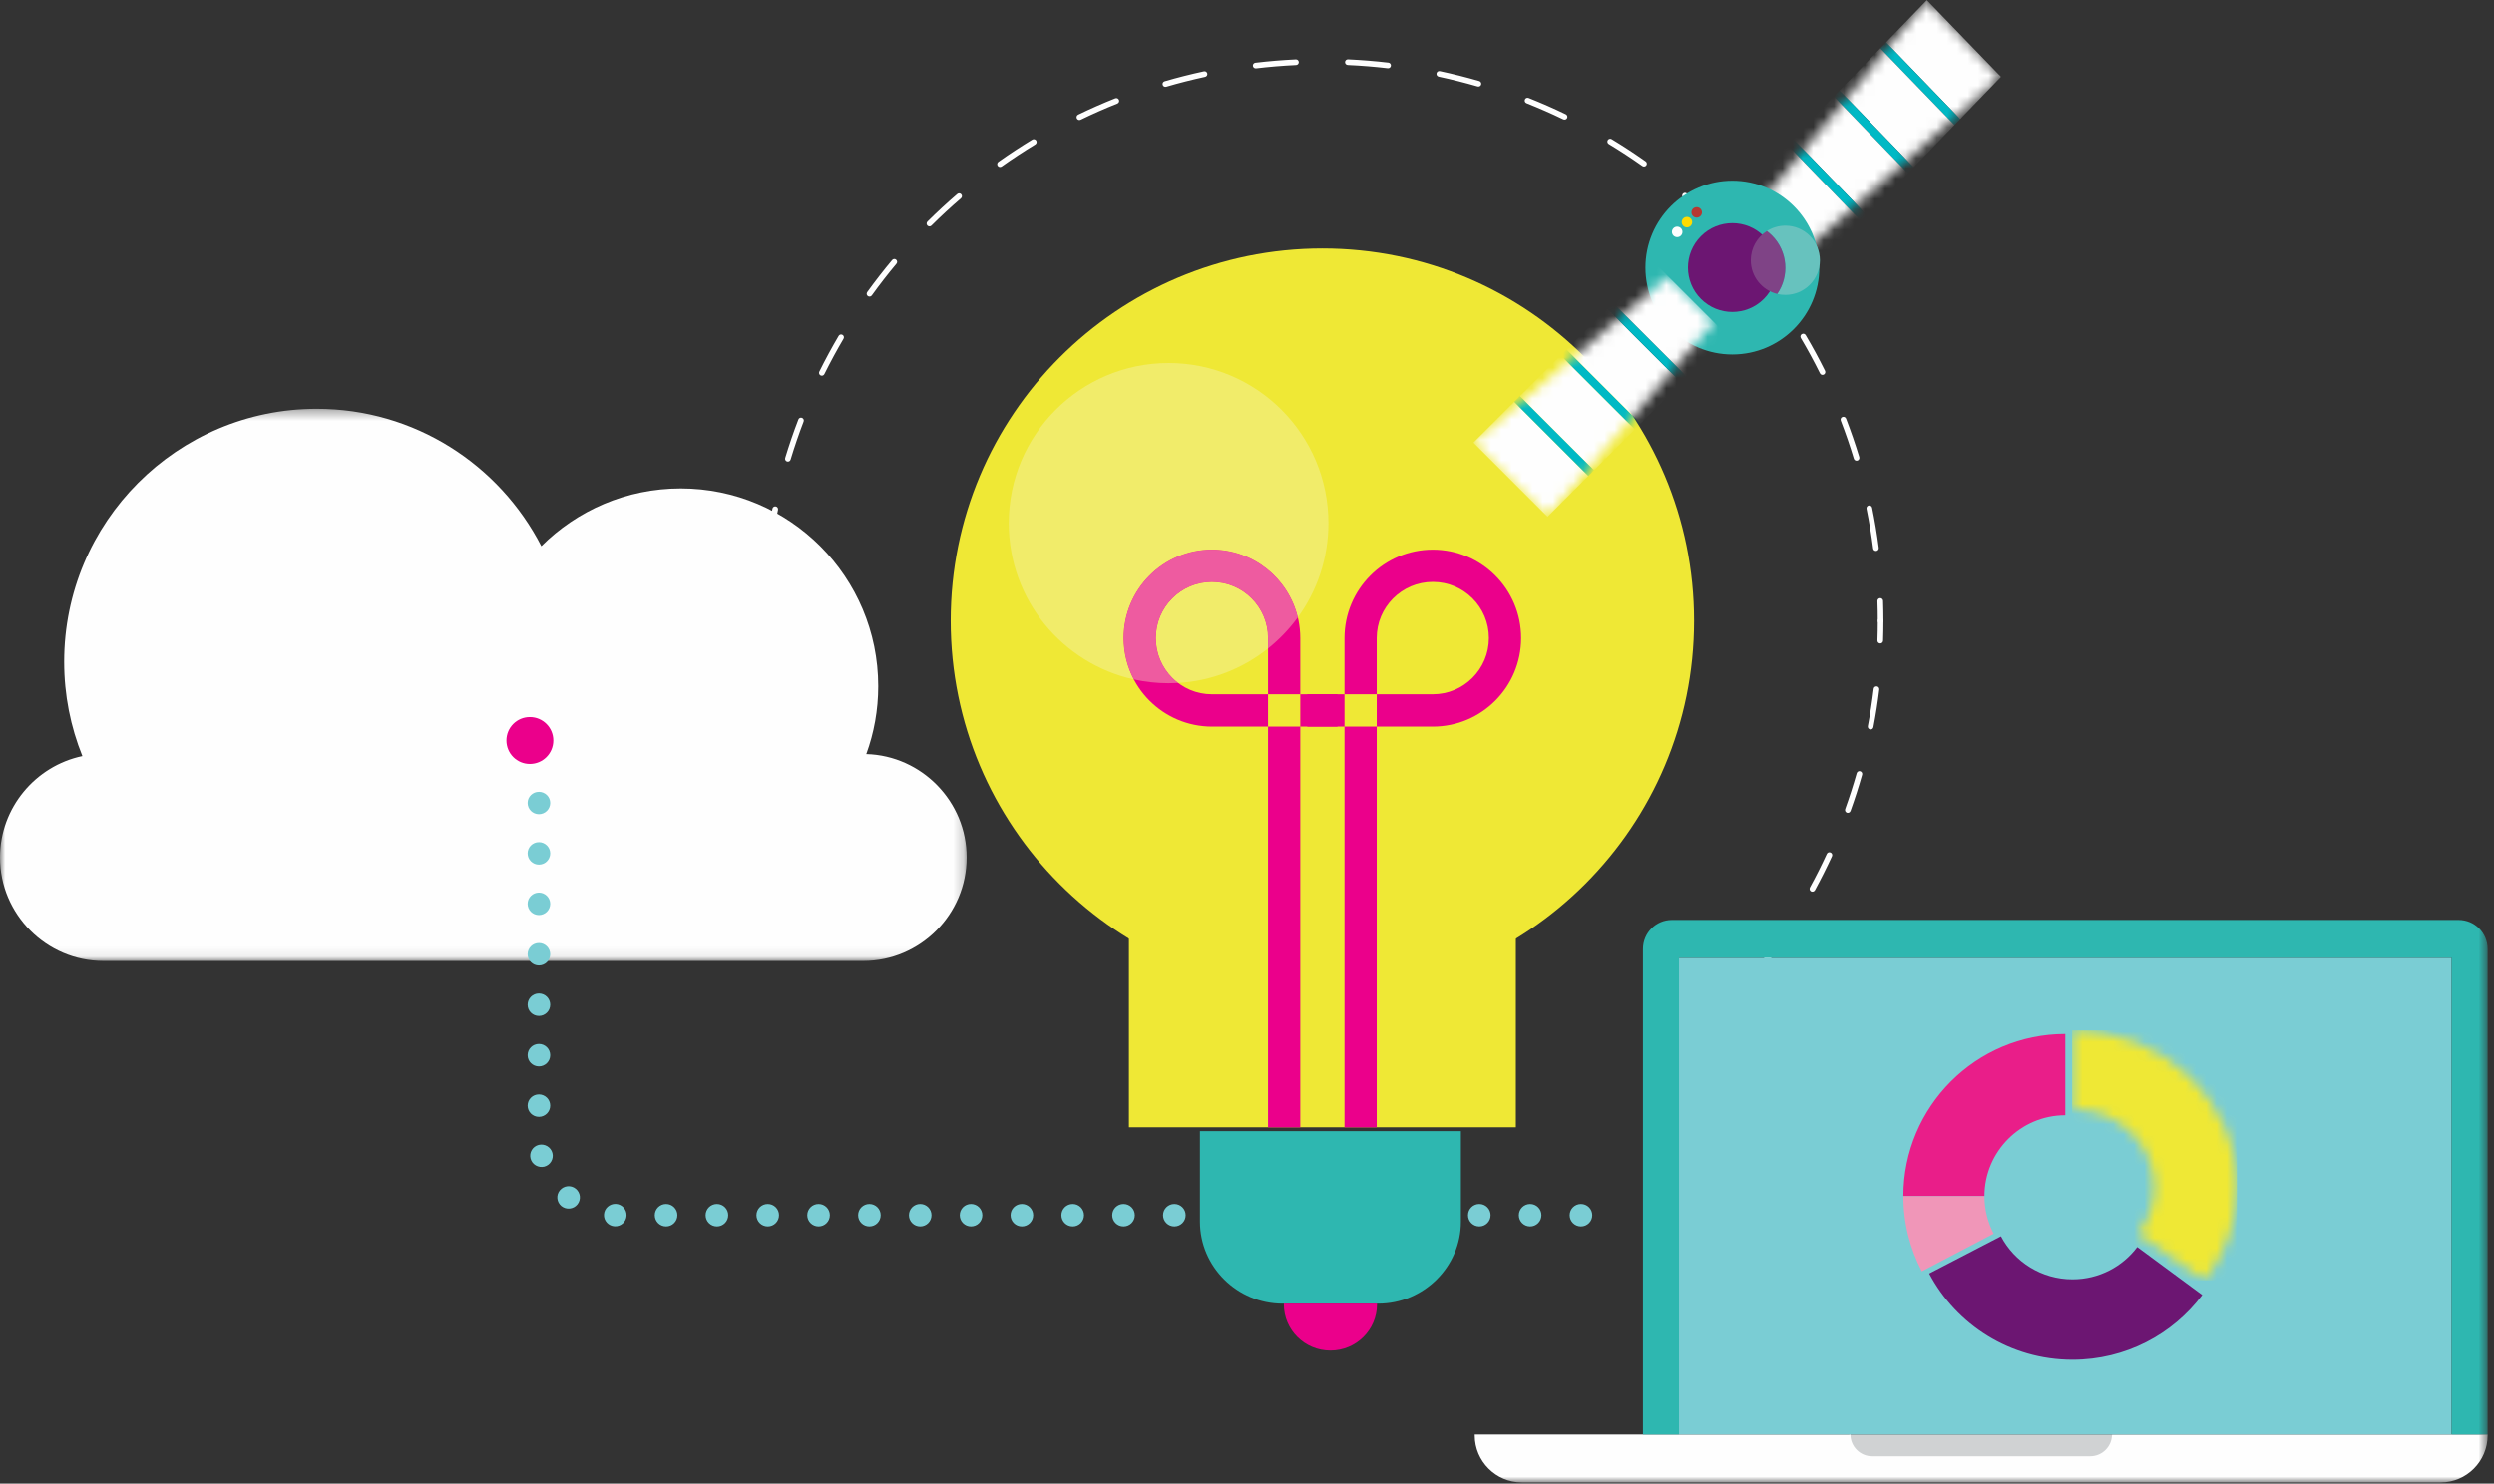
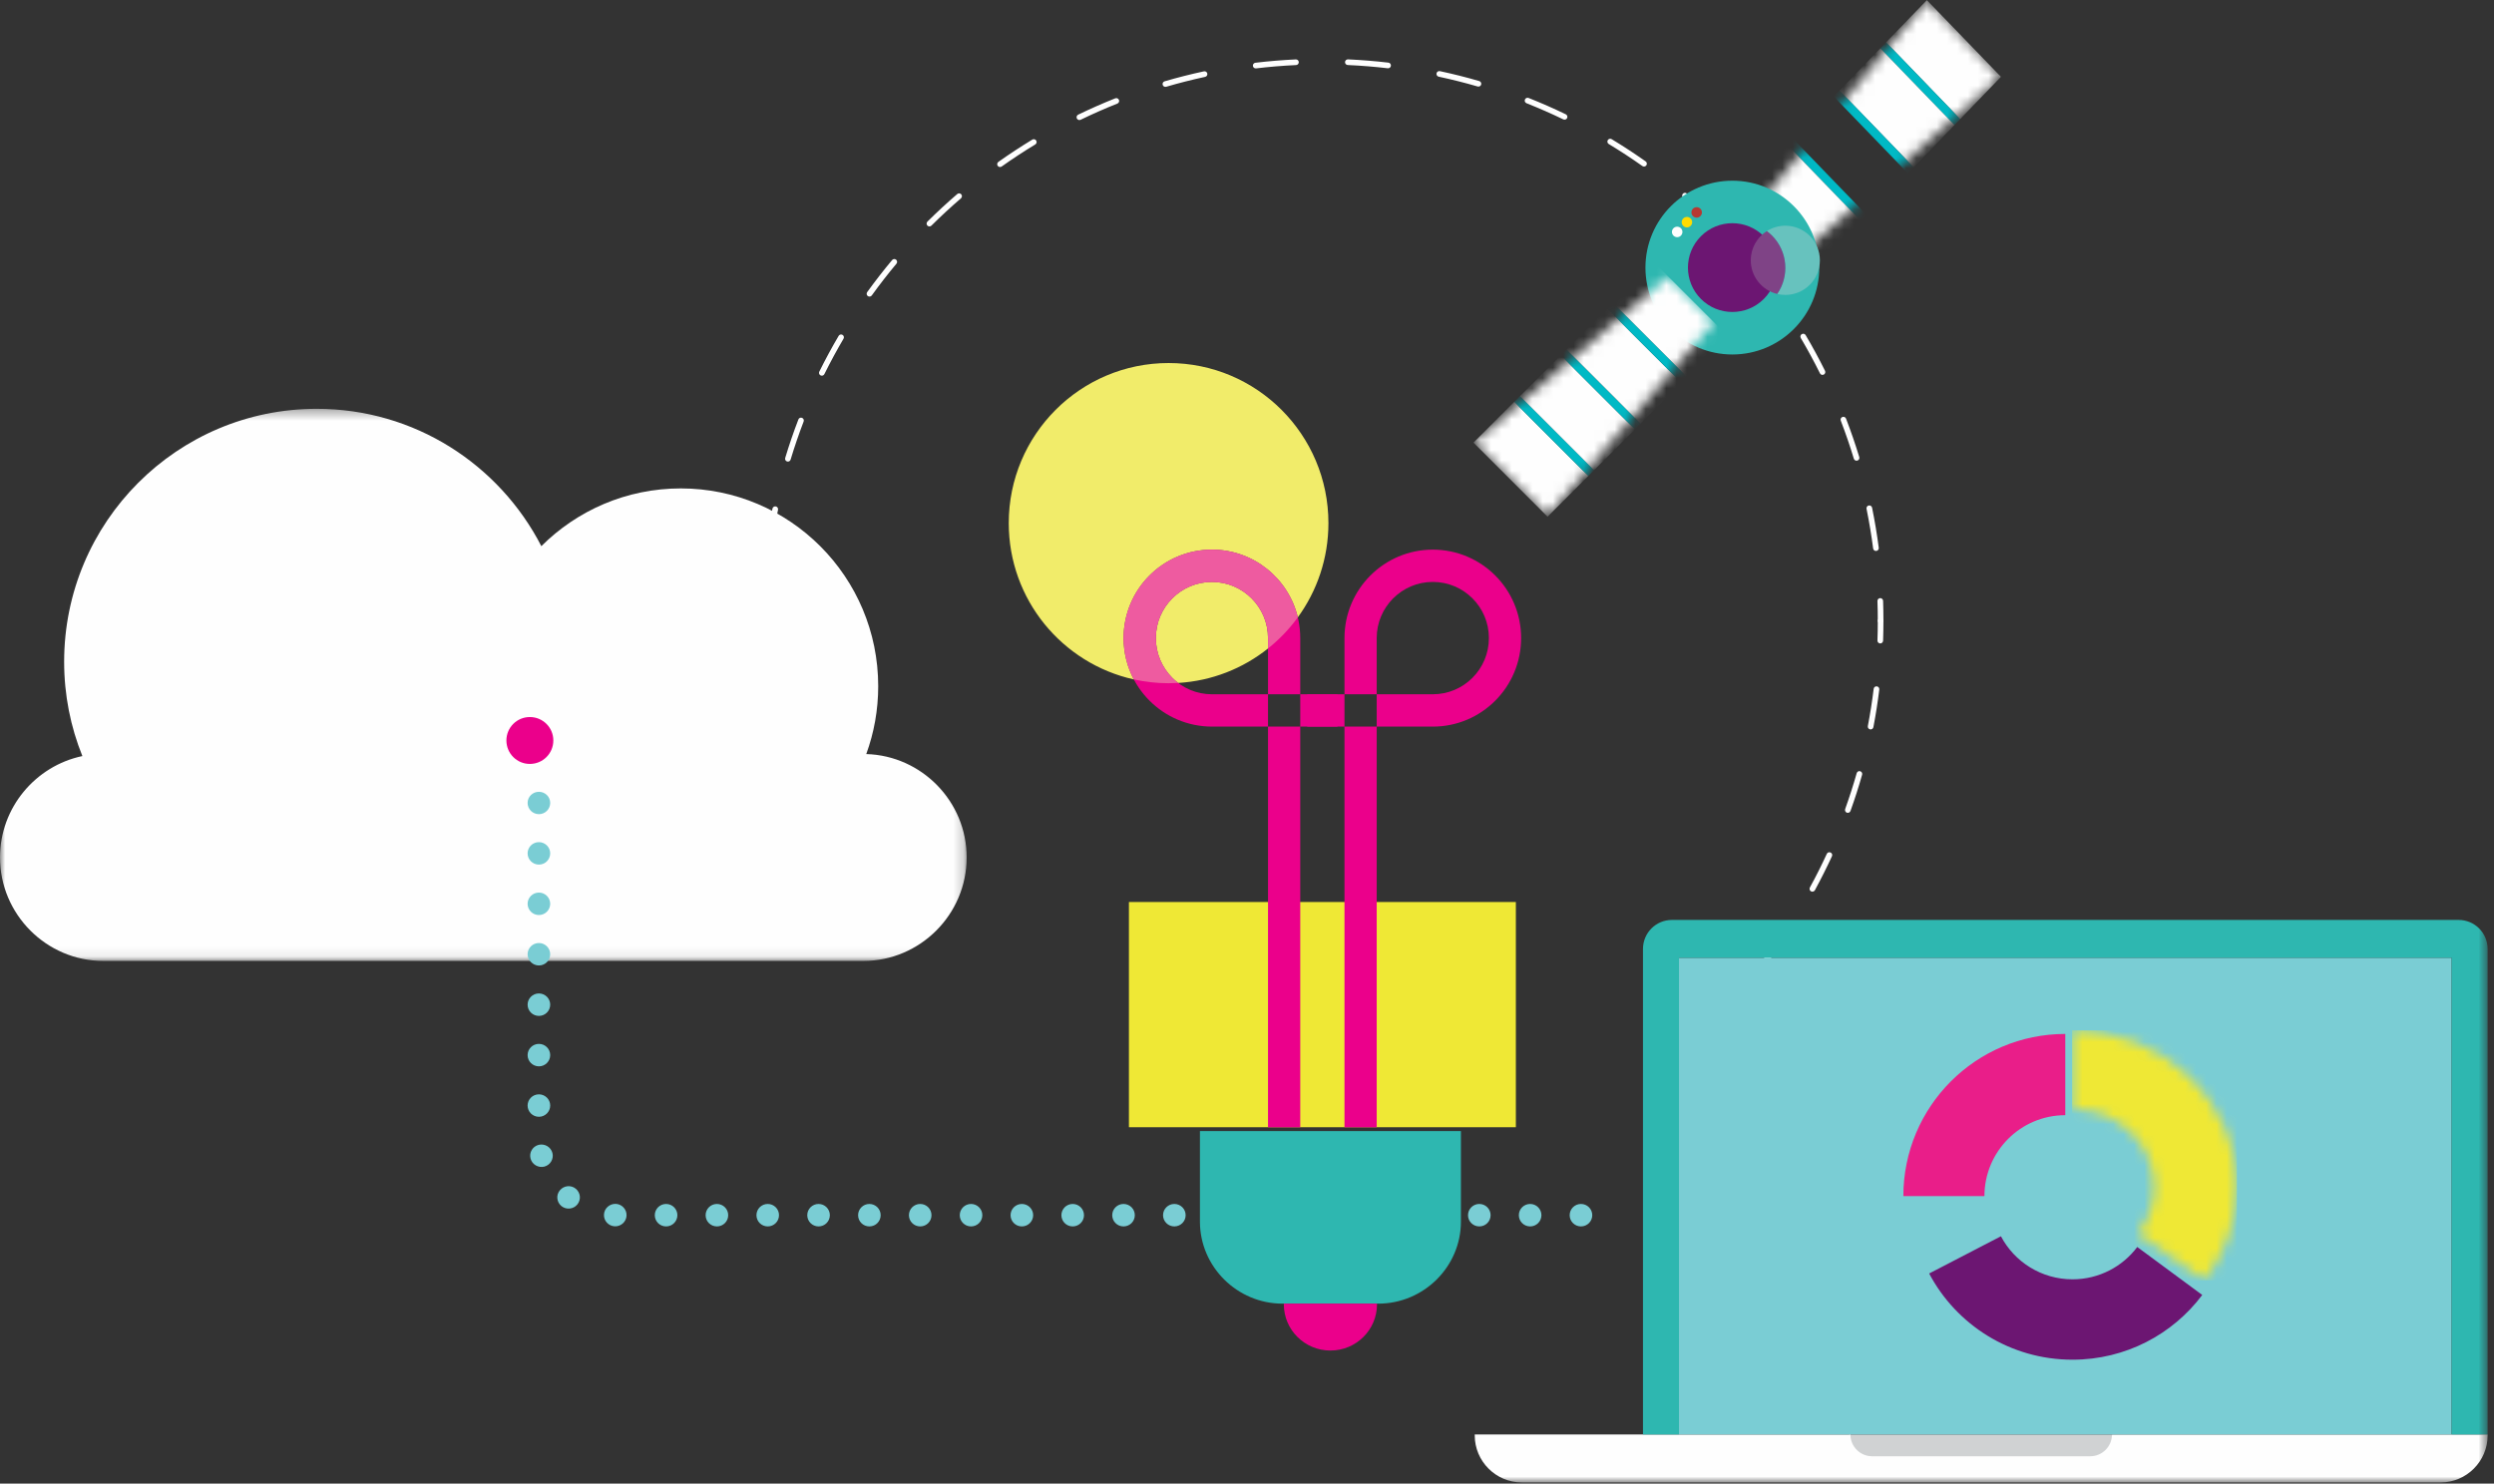
<svg xmlns="http://www.w3.org/2000/svg" xmlns:xlink="http://www.w3.org/1999/xlink" width="242px" height="144px" viewBox="0 0 242 144" version="1.1">
  <rect x="0" y="0" width="242" height="144" fill="#333333" stroke="none" />
  <title>BF8C4C08-3DFD-40F3-A247-A2F79B7DB7AD-1280-00000D84BF1EC535</title>
  <desc>Created with sketchtool.</desc>
  <defs>
    <polygon id="path-1" points="0 144.07 241.382 144.07 241.382 0.194 0 0.194" />
    <polygon id="path-3" points="0.404 19.755 4.838 24.348 23.726 7.64 16.532 0.194" />
    <polygon id="path-5" points="0.404 19.755 4.838 24.348 23.726 7.64 16.532 0.194" />
    <polygon id="path-7" points="0.404 19.755 4.838 24.348 23.726 7.64 16.532 0.194" />
    <polygon id="path-9" points="0.404 19.755 4.838 24.348 23.726 7.64 16.532 0.194" />
    <polygon id="path-11" points="0.404 19.755 4.838 24.348 23.726 7.64 16.532 0.194" />
    <polygon id="path-13" points="0.404 19.755 4.838 24.348 23.726 7.64 16.532 0.194" />
    <polygon id="path-15" points="0.404 19.755 4.838 24.348 23.726 7.64 16.532 0.194" />
    <polygon id="path-17" points="0.789 16.778 7.975 23.967 24.108 5.083 19.674 0.647" />
    <polygon id="path-19" points="0.789 16.778 7.975 23.967 24.108 5.083 19.674 0.647" />
    <polygon id="path-21" points="0.789 16.778 7.975 23.967 24.108 5.083 19.674 0.647" />
    <polygon id="path-23" points="0.789 16.778 7.975 23.967 24.108 5.083 19.674 0.647" />
    <polygon id="path-25" points="0.789 16.778 7.975 23.967 24.108 5.083 19.674 0.647" />
    <polygon id="path-27" points="0.789 16.778 7.975 23.967 24.108 5.083 19.674 0.647" />
    <polygon id="path-29" points="0.789 16.778 7.975 23.967 24.108 5.083 19.674 0.647" />
    <polygon id="path-31" points="0 0.332 93.798 0.332 93.798 53.922 0 53.922" />
    <polygon id="path-33" points="0 144.07 241.382 144.07 241.382 0.194 0 0.194" />
    <path d="M0.496,7.984 C4.907,7.984 8.48,11.377 8.48,15.563 C8.48,17.26 7.888,18.826 6.893,20.094 L13.32,24.633 C15.307,22.107 16.485,18.966 16.485,15.563 C16.485,7.173 9.327,0.376 0.496,0.376 L0.496,7.984 Z" id="path-35" />
  </defs>
  <g id="Page-1" stroke="none" stroke-width="1" fill="none" fill-rule="evenodd">
    <g id="Homepage" transform="translate(-1158, -808)">
      <g id="organism/insight" transform="translate(0, 687)">
        <g id="molecule/article/campaign/double" transform="translate(772, 32)">
          <g id="Group-2">
            <g id="atom/illustration/11" transform="translate(386, 40)">
              <g id="Group-106" transform="translate(0, 48.817)">
                <g id="Group-21">
-                   <path d="M164.38,60.436 C164.38,80.389 148.231,96.566 128.315,96.566 C108.395,96.566 92.248,80.389 92.248,60.436 C92.248,40.479 108.395,24.302 128.315,24.302 C148.231,24.302 164.38,40.479 164.38,60.436" id="Fill-1" fill="#EFE835" />
                  <path d="M74.419,60.436 C74.419,59.795 74.431,59.157 74.452,58.521 C74.457,58.369 74.338,58.242 74.188,58.236 C74.036,58.232 73.909,58.35 73.904,58.502 C73.882,59.143 73.87,59.788 73.87,60.436 C73.87,60.588 73.995,60.71 74.146,60.71 C74.296,60.71 74.419,60.588 74.419,60.436" id="Fill-3" fill="#FEFEFE" />
                  <path d="M74.858,53.512 C75.023,52.213 75.236,50.93 75.493,49.66 C75.523,49.511 75.426,49.366 75.278,49.336 C75.129,49.306 74.985,49.402 74.954,49.551 C74.694,50.832 74.48,52.131 74.313,53.443 C74.295,53.593 74.402,53.731 74.55,53.751 C74.701,53.771 74.839,53.664 74.858,53.513 L74.858,53.512 M76.715,44.791 C77.093,43.539 77.515,42.307 77.98,41.094 C78.033,40.952 77.963,40.794 77.821,40.739 C77.681,40.685 77.521,40.755 77.469,40.898 C76.998,42.121 76.573,43.367 76.19,44.633 C76.147,44.779 76.228,44.932 76.374,44.976 C76.519,45.019 76.671,44.937 76.715,44.791 M79.991,36.496 C80.571,35.327 81.19,34.181 81.849,33.061 C81.926,32.93 81.882,32.762 81.752,32.685 C81.621,32.607 81.453,32.65 81.377,32.781 C80.711,33.913 80.085,35.072 79.5,36.253 C79.433,36.389 79.488,36.553 79.624,36.62 C79.76,36.688 79.924,36.632 79.991,36.496 M84.591,28.859 C85.353,27.8 86.152,26.773 86.986,25.776 C87.083,25.66 87.068,25.487 86.952,25.389 C86.837,25.291 86.663,25.307 86.566,25.422 C85.723,26.431 84.916,27.468 84.146,28.536 C84.057,28.659 84.085,28.831 84.208,28.92 C84.331,29.008 84.502,28.98 84.591,28.859 M90.378,22.082 C91.302,21.164 92.258,20.282 93.244,19.433 C93.359,19.335 93.372,19.161 93.275,19.046 C93.175,18.931 93.001,18.917 92.887,19.016 C91.89,19.873 90.924,20.766 89.993,21.69 C89.885,21.797 89.884,21.972 89.99,22.08 C90.097,22.187 90.27,22.188 90.378,22.082 M97.195,16.345 C98.253,15.594 99.34,14.879 100.453,14.205 C100.583,14.125 100.625,13.958 100.546,13.827 C100.467,13.698 100.3,13.656 100.168,13.734 C99.045,14.416 97.947,15.137 96.877,15.896 C96.754,15.983 96.724,16.156 96.812,16.279 C96.9,16.404 97.071,16.432 97.195,16.345 M104.856,11.808 C106.022,11.244 107.209,10.718 108.42,10.237 C108.561,10.182 108.631,10.02 108.575,9.88 C108.518,9.739 108.359,9.67 108.218,9.726 C106.994,10.213 105.794,10.743 104.616,11.314 C104.481,11.38 104.424,11.545 104.489,11.681 C104.556,11.817 104.72,11.875 104.856,11.808 M113.159,8.605 C114.401,8.24 115.66,7.921 116.936,7.644 C117.085,7.612 117.179,7.467 117.147,7.319 C117.115,7.169 116.969,7.075 116.821,7.108 C115.532,7.386 114.259,7.708 113.005,8.076 C112.859,8.119 112.776,8.27 112.819,8.417 C112.861,8.562 113.014,8.647 113.159,8.605 M121.878,6.821 C123.16,6.668 124.454,6.561 125.763,6.499 C125.914,6.492 126.03,6.363 126.024,6.211 C126.017,6.059 125.888,5.943 125.736,5.95 C124.417,6.012 123.108,6.121 121.813,6.275 C121.663,6.293 121.557,6.43 121.573,6.58 C121.592,6.73 121.728,6.838 121.878,6.821 M130.774,6.495 C132.081,6.554 133.376,6.658 134.659,6.81 C134.809,6.827 134.945,6.72 134.963,6.569 C134.98,6.418 134.872,6.28 134.722,6.264 C133.428,6.112 132.119,6.006 130.799,5.946 C130.647,5.94 130.518,6.056 130.512,6.207 C130.506,6.359 130.623,6.489 130.774,6.495 M139.602,7.626 C140.879,7.899 142.139,8.217 143.38,8.578 C143.526,8.62 143.678,8.537 143.721,8.392 C143.764,8.246 143.679,8.094 143.533,8.05 C142.28,7.684 141.005,7.364 139.716,7.088 C139.568,7.057 139.422,7.152 139.391,7.3 C139.359,7.448 139.453,7.594 139.602,7.626 M148.122,10.203 C149.334,10.683 150.526,11.208 151.695,11.771 C151.831,11.838 151.995,11.779 152.062,11.644 C152.126,11.507 152.069,11.342 151.932,11.277 C150.753,10.706 149.549,10.178 148.324,9.692 C148.182,9.636 148.022,9.706 147.968,9.847 C147.911,9.988 147.981,10.147 148.122,10.203 M156.1,14.161 C157.216,14.835 158.305,15.547 159.366,16.299 C159.489,16.385 159.66,16.356 159.748,16.232 C159.835,16.109 159.807,15.937 159.682,15.848 C158.611,15.092 157.512,14.37 156.384,13.69 C156.255,13.611 156.086,13.653 156.008,13.783 C155.93,13.913 155.972,14.081 156.1,14.161 M163.321,19.38 C164.309,20.227 165.266,21.109 166.191,22.024 C166.298,22.13 166.471,22.129 166.578,22.021 C166.685,21.914 166.684,21.74 166.576,21.634 C165.643,20.708 164.675,19.819 163.678,18.964 C163.563,18.865 163.389,18.878 163.29,18.993 C163.193,19.11 163.206,19.282 163.322,19.38 L163.321,19.38 M169.589,25.713 C170.423,26.709 171.224,27.736 171.987,28.791 C172.077,28.915 172.248,28.941 172.37,28.854 C172.493,28.763 172.521,28.593 172.431,28.469 C171.661,27.402 170.852,26.368 170.008,25.361 C169.911,25.244 169.738,25.23 169.622,25.327 C169.505,25.424 169.492,25.598 169.589,25.713 M174.735,32.99 C175.395,34.107 176.016,35.252 176.595,36.418 C176.662,36.554 176.827,36.61 176.962,36.543 C177.098,36.474 177.154,36.309 177.087,36.174 C176.502,34.995 175.875,33.838 175.207,32.708 C175.13,32.58 174.963,32.535 174.832,32.614 C174.702,32.691 174.659,32.859 174.737,32.99 L174.735,32.99 M178.616,41.012 C179.081,42.223 179.505,43.454 179.883,44.706 C179.928,44.851 180.082,44.932 180.227,44.888 C180.371,44.845 180.453,44.69 180.41,44.544 C180.025,43.281 179.598,42.038 179.127,40.815 C179.072,40.674 178.915,40.603 178.773,40.657 C178.631,40.712 178.56,40.871 178.616,41.012 M181.116,49.571 C181.373,50.838 181.588,52.123 181.757,53.421 C181.775,53.571 181.914,53.678 182.064,53.657 C182.213,53.639 182.32,53.501 182.301,53.35 C182.131,52.038 181.914,50.741 181.654,49.461 C181.623,49.312 181.479,49.215 181.33,49.246 C181.181,49.277 181.084,49.422 181.116,49.571" id="Fill-5" fill="#FEFEFE" />
                  <path d="M182.174,58.521 C182.195,59.157 182.207,59.795 182.207,60.436 C182.207,60.588 182.33,60.709 182.481,60.709 C182.631,60.709 182.755,60.588 182.755,60.436 C182.755,59.788 182.744,59.144 182.722,58.502 C182.717,58.35 182.59,58.232 182.438,58.237 C182.288,58.242 182.168,58.368 182.174,58.521" id="Fill-7" fill="#FEFEFE" />
                  <path d="M182.207,60.436 C182.207,61.076 182.196,61.714 182.175,62.35 C182.168,62.502 182.287,62.629 182.438,62.635 C182.59,62.64 182.717,62.521 182.722,62.369 C182.744,61.727 182.755,61.082 182.755,60.436 C182.755,60.284 182.632,60.162 182.481,60.162 C182.33,60.162 182.207,60.284 182.207,60.436" id="Fill-9" fill="#FEFEFE" />
                  <path d="M181.808,67.041 C181.66,68.258 181.471,69.46 181.242,70.658 C181.215,70.803 181.313,70.948 181.461,70.977 C181.61,71.006 181.754,70.909 181.782,70.756 C182.011,69.556 182.203,68.336 182.352,67.106 C182.37,66.955 182.263,66.819 182.113,66.802 C181.962,66.782 181.826,66.889 181.808,67.041 M180.16,75.229 C179.826,76.408 179.452,77.567 179.043,78.708 C178.992,78.853 179.065,79.007 179.207,79.065 C179.35,79.113 179.508,79.036 179.559,78.891 C179.974,77.741 180.35,76.572 180.687,75.374 C180.729,75.229 180.644,75.084 180.498,75.036 C180.353,74.997 180.201,75.084 180.16,75.229 M177.262,83.056 C176.751,84.167 176.203,85.259 175.619,86.322 C175.547,86.458 175.596,86.622 175.728,86.699 C175.862,86.767 176.029,86.718 176.101,86.593 C176.69,85.51 177.244,84.409 177.761,83.288 C177.825,83.153 177.764,82.988 177.627,82.93 C177.489,82.863 177.326,82.922 177.262,83.056 M173.189,90.352 C172.513,91.366 171.804,92.352 171.064,93.318 C170.971,93.445 170.993,93.608 171.114,93.706 C171.234,93.802 171.406,93.773 171.498,93.657 C172.247,92.681 172.964,91.676 173.646,90.651 C173.731,90.526 173.696,90.352 173.57,90.274 C173.444,90.187 173.273,90.216 173.189,90.352" id="Fill-11" fill="#FEFEFE" />
                  <path d="M168.038,96.923 C167.606,97.397 167.168,97.86 166.721,98.315 C166.615,98.421 166.617,98.595 166.725,98.7 C166.833,98.808 167.006,98.808 167.113,98.7 C167.563,98.237 168.006,97.774 168.442,97.3 C168.544,97.184 168.537,97.01 168.425,96.914 C168.314,96.807 168.14,96.817 168.038,96.923" id="Fill-13" fill="#FEFEFE" />
                  <mask id="mask-2" fill="white">
                    <use xlink:href="#path-1" />
                  </mask>
                  <g id="Clip-16" />
                  <polygon id="Fill-15" fill="#EFE835" mask="url(#mask-2)" points="109.543 109.592 147.088 109.592 147.088 87.733 109.543 87.733" />
                  <path d="M126.168,109.601 L126.168,62.113 C126.166,57.371 122.329,53.533 117.596,53.531 C112.865,53.533 109.027,57.371 109.026,62.113 C109.027,66.859 112.863,70.697 117.596,70.708 L129.779,70.708 L129.779,67.569 L117.596,67.569 C116.089,67.568 114.739,66.961 113.749,65.972 C112.761,64.979 112.155,63.625 112.155,62.113 C112.155,60.604 112.761,59.252 113.748,58.262 C114.738,57.273 116.089,56.666 117.596,56.665 C119.105,56.666 120.457,57.273 121.446,58.262 C122.434,59.252 123.04,60.604 123.04,62.113 L123.04,109.601 L126.168,109.601" id="Fill-17" fill="#EB008B" mask="url(#mask-2)" />
                  <path d="M133.586,109.601 L133.586,62.113 C133.587,60.604 134.194,59.252 135.181,58.262 C136.172,57.273 137.523,56.666 139.031,56.665 C140.54,56.666 141.889,57.273 142.88,58.261 C143.867,59.251 144.471,60.604 144.472,62.113 C144.471,63.625 143.866,64.979 142.877,65.972 C141.888,66.961 140.54,67.568 139.031,67.569 L126.847,67.569 L126.847,70.708 L139.031,70.708 C143.767,70.708 147.599,66.857 147.599,62.113 C147.599,57.372 143.764,53.531 139.031,53.531 C134.299,53.533 130.46,57.371 130.459,62.113 L130.459,109.601 L133.586,109.601 Z" id="Fill-18" fill="#EB008B" mask="url(#mask-2)" />
                  <path d="M114.32,66.469 C114.119,66.316 113.927,66.151 113.75,65.973 C112.761,64.98 112.155,63.626 112.155,62.114 C112.155,60.604 112.761,59.252 113.749,58.261 C114.738,57.272 116.089,56.667 117.597,56.665 C119.105,56.667 120.456,57.272 121.446,58.261 C122.433,59.252 123.039,60.604 123.039,62.114 L123.039,63.126 C120.618,65.057 117.607,66.275 114.32,66.469 M110.019,66.128 C103.075,64.586 97.882,58.38 97.882,50.958 C97.882,42.374 104.826,35.419 113.391,35.419 C121.957,35.419 128.901,42.374 128.901,50.958 C128.901,54.376 127.798,57.539 125.931,60.104 C125.027,56.332 121.64,53.532 117.597,53.531 C112.865,53.532 109.027,57.371 109.026,62.114 C109.027,63.564 109.384,64.93 110.019,66.128" id="Fill-19" fill="#F1EC6A" mask="url(#mask-2)" />
                  <path d="M113.392,66.497 C112.234,66.497 111.105,66.369 110.018,66.129 C109.386,64.93 109.026,63.565 109.026,62.114 C109.026,57.37 112.864,53.533 117.597,53.531 C121.638,53.533 125.027,56.332 125.931,60.105 C125.107,61.237 124.134,62.254 123.039,63.126 L123.039,62.114 C123.039,60.604 122.434,59.252 121.446,58.262 C120.457,57.273 119.105,56.667 117.597,56.666 C116.089,56.667 114.738,57.273 113.748,58.262 C112.761,59.252 112.156,60.604 112.156,62.114 C112.156,63.625 112.761,64.979 113.749,65.971 C113.928,66.15 114.119,66.317 114.32,66.469 C114.013,66.487 113.702,66.497 113.392,66.497" id="Fill-20" fill="#EE5BA0" mask="url(#mask-2)" />
                </g>
                <g id="Group-43" transform="translate(170.436, 0)">
                  <g id="Group-24">
                    <mask id="mask-4" fill="white">
                      <use xlink:href="#path-3" />
                    </mask>
                    <g id="Clip-23" />
                    <polygon id="Fill-22" fill="#FEFEFE" mask="url(#mask-4)" points="19.77 11.739 23.725 7.64 16.533 0.193 12.578 4.29" />
                  </g>
                  <g id="Group-27">
                    <mask id="mask-6" fill="white">
                      <use xlink:href="#path-5" />
                    </mask>
                    <g id="Clip-26" />
                    <polygon id="Fill-25" fill="#00B9C5" mask="url(#mask-6)" points="19.209 12.32 19.769 11.739 12.579 4.289 12.015 4.872" />
                  </g>
                  <g id="Group-30">
                    <mask id="mask-8" fill="white">
                      <use xlink:href="#path-7" />
                    </mask>
                    <g id="Clip-29" />
                    <polygon id="Fill-28" fill="#FEFEFE" mask="url(#mask-8)" points="15.254 16.416 19.209 12.32 12.015 4.873 8.061 8.969" />
                  </g>
                  <g id="Group-33">
                    <mask id="mask-10" fill="white">
                      <use xlink:href="#path-9" />
                    </mask>
                    <g id="Clip-32" />
                    <polygon id="Fill-31" fill="#00B9C5" mask="url(#mask-10)" points="14.688 16.998 15.254 16.416 8.061 8.968 7.498 9.552" />
                  </g>
                  <g id="Group-36">
                    <mask id="mask-12" fill="white">
                      <use xlink:href="#path-11" />
                    </mask>
                    <g id="Clip-35" />
-                     <polygon id="Fill-34" fill="#FEFEFE" mask="url(#mask-12)" points="10.734 21.095 14.688 16.998 7.499 9.553 3.542 13.648" />
                  </g>
                  <g id="Group-39">
                    <mask id="mask-14" fill="white">
                      <use xlink:href="#path-13" />
                    </mask>
                    <g id="Clip-38" />
                    <polygon id="Fill-37" fill="#00B9C5" mask="url(#mask-14)" points="10.172 21.679 10.734 21.095 3.542 13.648 2.98 14.232" />
                  </g>
                  <g id="Group-42">
                    <mask id="mask-16" fill="white">
                      <use xlink:href="#path-15" />
                    </mask>
                    <g id="Clip-41" />
                    <polygon id="Fill-40" fill="#FEFEFE" mask="url(#mask-16)" points="6.216 25.775 10.172 21.678 2.979 14.233 -0.976 18.328" />
                  </g>
                </g>
                <g id="Group-54" transform="translate(159.136, 16.949)">
                  <path d="M8.959,0.773 C13.618,0.773 17.395,4.55 17.395,9.206 C17.395,13.864 13.618,17.641 8.959,17.641 C4.303,17.641 0.526,13.864 0.526,9.206 C0.526,4.55 4.303,0.773 8.959,0.773" id="Fill-44" fill="#2EB7B0" />
                  <path d="M12.009,6.16 C13.69,7.841 13.69,10.57 12.009,12.253 C10.325,13.935 7.594,13.935 5.912,12.253 C4.23,10.57 4.23,7.841 5.912,6.16 C7.594,4.477 10.325,4.477 12.009,6.16" id="Fill-46" fill="#6C1672" />
                  <path d="M3.966,5.385 C4.164,5.582 4.164,5.905 3.966,6.106 C3.767,6.304 3.444,6.304 3.246,6.106 C3.047,5.905 3.047,5.582 3.246,5.385 C3.444,5.187 3.767,5.187 3.966,5.385" id="Fill-48" fill="#FEFEFE" />
                  <path d="M4.912,4.439 C5.111,4.636 5.111,4.959 4.912,5.158 C4.714,5.358 4.39,5.358 4.192,5.158 C3.993,4.959 3.993,4.636 4.192,4.439 C4.39,4.239 4.714,4.239 4.912,4.439" id="Fill-50" fill="#FFDC00" />
                  <path d="M5.858,3.49 C6.057,3.691 6.057,4.014 5.858,4.211 C5.66,4.41 5.336,4.41 5.136,4.211 C4.939,4.014 4.939,3.691 5.136,3.49 C5.336,3.293 5.66,3.293 5.858,3.49" id="Fill-52" fill="#B63832" />
                </g>
                <g id="Group-76" transform="translate(142.187, 26.366)">
                  <g id="Group-57">
                    <mask id="mask-18" fill="white">
                      <use xlink:href="#path-17" />
                    </mask>
                    <g id="Clip-56" />
                    <polygon id="Fill-55" fill="#FEFEFE" mask="url(#mask-18)" points="11.933 20.014 7.977 23.97 0.787 16.778 4.743 12.821" />
                  </g>
                  <g id="Group-60">
                    <mask id="mask-20" fill="white">
                      <use xlink:href="#path-19" />
                    </mask>
                    <g id="Clip-59" />
                    <polygon id="Fill-58" fill="#00B9C5" mask="url(#mask-20)" points="12.494 19.453 11.934 20.014 4.742 12.822 5.305 12.261" />
                  </g>
                  <g id="Group-63">
                    <mask id="mask-22" fill="white">
                      <use xlink:href="#path-21" />
                    </mask>
                    <g id="Clip-62" />
                    <polygon id="Fill-61" fill="#FEFEFE" mask="url(#mask-22)" points="16.451 15.495 12.495 19.452 5.305 12.261 9.259 8.305" />
                  </g>
                  <g id="Group-66">
                    <mask id="mask-24" fill="white">
                      <use xlink:href="#path-23" />
                    </mask>
                    <g id="Clip-65" />
                    <polygon id="Fill-64" fill="#00B9C5" mask="url(#mask-24)" points="17.012 14.935 16.451 15.495 9.26 8.305 9.823 7.741" />
                  </g>
                  <g id="Group-69">
                    <mask id="mask-26" fill="white">
                      <use xlink:href="#path-25" />
                    </mask>
                    <g id="Clip-68" />
                    <polygon id="Fill-67" fill="#FEFEFE" mask="url(#mask-26)" points="20.967 10.979 17.012 14.935 9.824 7.741 13.778 3.786" />
                  </g>
                  <g id="Group-72">
                    <mask id="mask-28" fill="white">
                      <use xlink:href="#path-27" />
                    </mask>
                    <g id="Clip-71" />
                    <polygon id="Fill-70" fill="#00B9C5" mask="url(#mask-28)" points="21.532 10.415 20.967 10.98 13.778 3.786 14.341 3.223" />
                  </g>
                  <g id="Group-75">
                    <mask id="mask-30" fill="white">
                      <use xlink:href="#path-29" />
                    </mask>
                    <g id="Clip-74" />
                    <polygon id="Fill-73" fill="#FEFEFE" mask="url(#mask-30)" points="25.487 6.46 21.531 10.416 14.342 3.223 18.295 -0.732" />
                  </g>
                </g>
                <g id="Group-93">
                  <path d="M173.237,28.808 C172.965,28.808 172.701,28.776 172.449,28.715 C173.648,26.983 173.478,24.586 171.939,23.043 C171.781,22.885 171.614,22.741 171.44,22.612 C171.959,22.282 172.576,22.09 173.237,22.09 C175.088,22.09 176.589,23.593 176.589,25.45 C176.589,27.306 175.088,28.808 173.237,28.808" id="Fill-77" fill="#67C2BE" />
                  <path d="M172.448,28.715 C170.975,28.36 169.882,27.033 169.882,25.449 C169.882,24.256 170.503,23.206 171.442,22.612 C171.614,22.742 171.781,22.886 171.939,23.043 C173.478,24.587 173.647,26.983 172.448,28.715" id="Fill-79" fill="#7F4386" />
                  <g id="Group-83" transform="translate(0, 39.531)">
                    <mask id="mask-32" fill="white">
                      <use xlink:href="#path-31" />
                    </mask>
                    <g id="Clip-82" />
                    <path d="M84.056,33.842 C84.806,31.784 85.215,29.572 85.215,27.253 C85.215,16.651 76.639,8.058 66.058,8.058 C60.777,8.058 55.994,10.201 52.528,13.663 C48.459,5.748 40.229,0.332 30.731,0.332 C17.195,0.332 6.224,11.324 6.224,24.887 C6.224,28.122 6.854,31.215 7.993,34.036 C3.444,34.993 -8.76811566e-05,39.051 -8.76811566e-05,43.873 C-8.76811566e-05,49.401 4.512,53.922 10.03,53.922 L83.77,53.922 C89.285,53.922 93.798,49.401 93.798,43.873 C93.798,38.451 89.442,33.998 84.056,33.842" id="Fill-81" fill="#FEFEFE" mask="url(#mask-32)" />
                  </g>
                  <path d="M53.692,72.051 C53.692,73.316 52.672,74.331 51.414,74.331 C50.158,74.331 49.138,73.316 49.138,72.051 C49.138,70.794 50.158,69.779 51.414,69.779 C52.672,69.779 53.692,70.794 53.692,72.051" id="Fill-84" fill="#EB008B" />
                  <mask id="mask-34" fill="white">
                    <use xlink:href="#path-33" />
                  </mask>
                  <g id="Clip-87" />
                  <polygon id="Fill-86" fill="#D0D2D3" mask="url(#mask-34)" points="179.445 141.741 204.93 141.741 204.93 139.413 179.445 139.413" />
                  <path d="M169.258,139.413 L172.257,139.413 L179.55,139.413 C179.55,140.582 180.495,141.528 181.654,141.528 L194.033,141.528 L199.892,141.528 L202.822,141.528 C203.984,141.528 204.932,140.582 204.932,139.413 L212.225,139.413 L233.119,139.413 L241.382,139.413 L241.382,139.508 C241.382,142.012 239.335,144.07 236.824,144.07 L220.524,144.07 L212.225,144.07 L203.672,144.07 L180.811,144.07 L172.257,144.07 L169.258,144.07 L147.659,144.07 C145.148,144.07 143.098,142.012 143.098,139.508 L143.098,139.413 L169.258,139.413 Z" id="Fill-88" fill="#FEFEFE" mask="url(#mask-34)" />
                  <polygon id="Fill-89" fill="#7ACDD4" mask="url(#mask-34)" points="162.915 139.412 237.887 139.412 237.887 93.145 162.915 93.145" />
                  <path d="M237.886,139.413 L237.886,93.145 L162.915,93.145 L162.915,139.413 L159.422,139.413 L159.422,92.294 C159.422,90.729 160.679,89.472 162.235,89.472 L238.561,89.472 C240.124,89.472 241.381,90.729 241.381,92.294 L241.381,139.413 L237.886,139.413 Z" id="Fill-90" fill="#2EB7B0" mask="url(#mask-34)" />
                  <path d="M184.688,116.279 L192.554,116.279 C192.559,111.94 196.069,108.423 200.401,108.423 L200.401,100.538 C191.725,100.538 184.693,107.582 184.688,116.279" id="Fill-91" fill="#E91E89" mask="url(#mask-34)" />
-                   <path d="M193.448,119.922 C192.88,118.83 192.554,117.593 192.554,116.279 L184.689,116.279 L184.689,116.279 C184.689,118.917 185.336,121.39 186.477,123.574 L193.448,119.922 Z" id="Fill-92" fill="#F096B8" mask="url(#mask-34)" />
                </g>
                <g id="Group-96" transform="translate(200.568, 99.813)">
                  <mask id="mask-36" fill="white">
                    <use xlink:href="#path-35" />
                  </mask>
                  <g id="Clip-95" />
                  <polygon id="Fill-94" fill="#EFE835" mask="url(#mask-36)" points="0.496 24.633 16.483 24.633 16.483 0.377 0.496 0.377" />
                </g>
                <g id="Group-105" transform="translate(50.848, 76.272)">
                  <path d="M150.253,55.884 C155.409,55.884 159.98,53.418 162.842,49.602 L156.536,44.946 C155.107,46.848 152.828,48.082 150.253,48.082 C147.235,48.082 144.617,46.39 143.307,43.904 L136.344,47.518 C138.969,52.49 144.211,55.884 150.253,55.884" id="Fill-97" fill="#6C1672" />
                  <path d="M0.347,1.845 C0.347,2.446 0.838,2.935 1.444,2.935 C2.048,2.935 2.54,2.446 2.54,1.845 C2.54,1.242 2.048,0.764 1.444,0.764 C0.838,0.764 0.347,1.242 0.347,1.845 M0.347,6.74 C0.347,7.342 0.838,7.83 1.444,7.83 C2.048,7.83 2.54,7.342 2.54,6.74 C2.54,6.137 2.048,5.65 1.444,5.65 C0.838,5.65 0.347,6.137 0.347,6.74 M0.347,11.635 C0.347,12.238 0.838,12.725 1.444,12.725 C2.048,12.725 2.54,12.238 2.54,11.635 C2.54,11.032 2.048,10.545 1.444,10.545 C0.838,10.545 0.347,11.032 0.347,11.635 M0.347,16.531 C0.347,17.133 0.838,17.62 1.444,17.62 C2.048,17.62 2.54,17.133 2.54,16.531 C2.54,15.928 2.048,15.441 1.444,15.441 C0.838,15.441 0.347,15.928 0.347,16.531 M0.347,21.425 C0.347,22.028 0.838,22.516 1.444,22.516 C2.048,22.516 2.54,22.028 2.54,21.425 C2.54,20.824 2.048,20.335 1.444,20.335 C0.838,20.335 0.347,20.824 0.347,21.425 M0.347,26.321 C0.347,26.924 0.838,27.411 1.444,27.411 C2.048,27.411 2.54,26.924 2.54,26.321 C2.54,25.719 2.048,25.231 1.444,25.231 C0.838,25.231 0.347,25.719 0.347,26.321 M0.347,31.217 C0.347,31.818 0.838,32.307 1.444,32.307 C2.048,32.307 2.54,31.818 2.54,31.217 C2.54,30.614 2.048,30.127 1.444,30.127 C0.838,30.127 0.347,30.614 0.347,31.217 M0.633,36.361 C0.787,36.944 1.386,37.287 1.971,37.144 C2.555,36.992 2.907,36.389 2.754,35.816 C2.6,35.232 2.002,34.888 1.416,35.032 C0.83,35.184 0.479,35.777 0.633,36.361 M3.633,40.978 C4.103,41.352 4.793,41.285 5.175,40.816 C5.556,40.348 5.485,39.669 5.015,39.286 C4.547,38.904 3.856,38.98 3.474,39.449 C3.093,39.908 3.164,40.596 3.633,40.978 M8.801,42.938 C9.406,42.967 9.92,42.498 9.948,41.897 C9.973,41.303 9.507,40.788 8.902,40.759 C8.297,40.74 7.784,41.198 7.757,41.801 C7.729,42.403 8.197,42.91 8.801,42.938 M13.784,42.948 C14.388,42.948 14.88,42.461 14.88,41.858 C14.88,41.256 14.388,40.768 13.784,40.768 C13.178,40.768 12.688,41.256 12.688,41.858 C12.688,42.461 13.178,42.948 13.784,42.948 M18.716,42.948 C19.321,42.948 19.811,42.461 19.811,41.858 C19.811,41.256 19.321,40.768 18.716,40.768 C18.11,40.768 17.62,41.256 17.62,41.858 C17.62,42.461 18.11,42.948 18.716,42.948 M23.647,42.948 C24.253,42.948 24.742,42.461 24.742,41.858 C24.742,41.256 24.253,40.768 23.647,40.768 C23.041,40.768 22.552,41.256 22.552,41.858 C22.552,42.461 23.041,42.948 23.647,42.948 M28.579,42.948 C29.184,42.948 29.675,42.461 29.675,41.858 C29.675,41.256 29.184,40.768 28.579,40.768 C27.975,40.768 27.483,41.256 27.483,41.858 C27.483,42.461 27.975,42.948 28.579,42.948 M33.51,42.948 C34.116,42.948 34.606,42.461 34.606,41.858 C34.606,41.256 34.116,40.768 33.51,40.768 C32.907,40.768 32.415,41.256 32.415,41.858 C32.415,42.461 32.907,42.948 33.51,42.948 M38.443,42.948 C39.048,42.948 39.538,42.461 39.538,41.858 C39.538,41.256 39.048,40.768 38.443,40.768 C37.838,40.768 37.347,41.256 37.347,41.858 C37.347,42.461 37.838,42.948 38.443,42.948 M43.375,42.948 C43.98,42.948 44.471,42.461 44.471,41.858 C44.471,41.256 43.98,40.768 43.375,40.768 C42.769,40.768 42.28,41.256 42.28,41.858 C42.28,42.461 42.769,42.948 43.375,42.948 M48.307,42.948 C48.911,42.948 49.403,42.461 49.403,41.858 C49.403,41.256 48.911,40.768 48.307,40.768 C47.701,40.768 47.21,41.256 47.21,41.858 C47.21,42.461 47.701,42.948 48.307,42.948 M53.239,42.948 C53.844,42.948 54.335,42.461 54.335,41.858 C54.335,41.256 53.844,40.768 53.239,40.768 C52.633,40.768 52.143,41.256 52.143,41.858 C52.143,42.461 52.633,42.948 53.239,42.948 M58.17,42.948 C58.777,42.948 59.266,42.461 59.266,41.858 C59.266,41.256 58.777,40.768 58.17,40.768 C57.564,40.768 57.075,41.256 57.075,41.858 C57.075,42.461 57.564,42.948 58.17,42.948 M63.102,42.948 C63.708,42.948 64.198,42.461 64.198,41.858 C64.198,41.256 63.708,40.768 63.102,40.768 C62.498,40.768 62.006,41.256 62.006,41.858 C62.006,42.461 62.498,42.948 63.102,42.948 M68.034,42.948 C68.64,42.948 69.13,42.461 69.13,41.858 C69.13,41.256 68.64,40.768 68.034,40.768 C67.43,40.768 66.937,41.256 66.937,41.858 C66.937,42.461 67.43,42.948 68.034,42.948 M72.967,42.948 C73.572,42.948 74.063,42.461 74.063,41.858 C74.063,41.256 73.572,40.768 72.967,40.768 C72.361,40.768 71.87,41.256 71.87,41.858 C71.87,42.461 72.361,42.948 72.967,42.948 M77.899,42.948 C78.504,42.948 78.995,42.461 78.995,41.858 C78.995,41.256 78.504,40.768 77.899,40.768 C77.292,40.768 76.803,41.256 76.803,41.858 C76.803,42.461 77.292,42.948 77.899,42.948 M82.831,42.948 C83.435,42.948 83.926,42.461 83.926,41.858 C83.926,41.256 83.435,40.768 82.831,40.768 C82.225,40.768 81.734,41.256 81.734,41.858 C81.734,42.461 82.225,42.948 82.831,42.948 M87.763,42.948 C88.367,42.948 88.859,42.461 88.859,41.858 C88.859,41.256 88.367,40.768 87.763,40.768 C87.157,40.768 86.666,41.256 86.666,41.858 C86.666,42.461 87.157,42.948 87.763,42.948 M92.693,42.948 C93.301,42.948 93.789,42.461 93.789,41.858 C93.789,41.256 93.301,40.768 92.693,40.768 C92.089,40.768 91.598,41.256 91.598,41.858 C91.598,42.461 92.089,42.948 92.693,42.948 M97.626,42.948 C98.231,42.948 98.721,42.461 98.721,41.858 C98.721,41.256 98.231,40.768 97.626,40.768 C97.021,40.768 96.53,41.256 96.53,41.858 C96.53,42.461 97.021,42.948 97.626,42.948 M102.557,42.948 C103.163,42.948 103.653,42.461 103.653,41.858 C103.653,41.256 103.163,40.768 102.557,40.768 C101.954,40.768 101.461,41.256 101.461,41.858 C101.461,42.461 101.954,42.948 102.557,42.948" id="Fill-99" fill="#7ACDD4" />
                  <path d="M65.585,33.693 L65.585,42.479 C65.585,46.859 69.196,50.444 73.604,50.444 L82.889,50.444 C87.299,50.444 90.91,46.859 90.91,42.479 L90.91,33.693 L65.585,33.693 Z" id="Fill-101" fill="#2EB7B0" />
                  <path d="M73.727,50.444 L73.727,50.511 C73.727,52.988 75.75,54.995 78.247,54.995 C80.746,54.995 82.766,52.988 82.766,50.511 L82.766,50.444 L73.727,50.444 Z" id="Fill-103" fill="#EB008B" />
                </g>
              </g>
            </g>
          </g>
        </g>
      </g>
    </g>
  </g>
</svg>